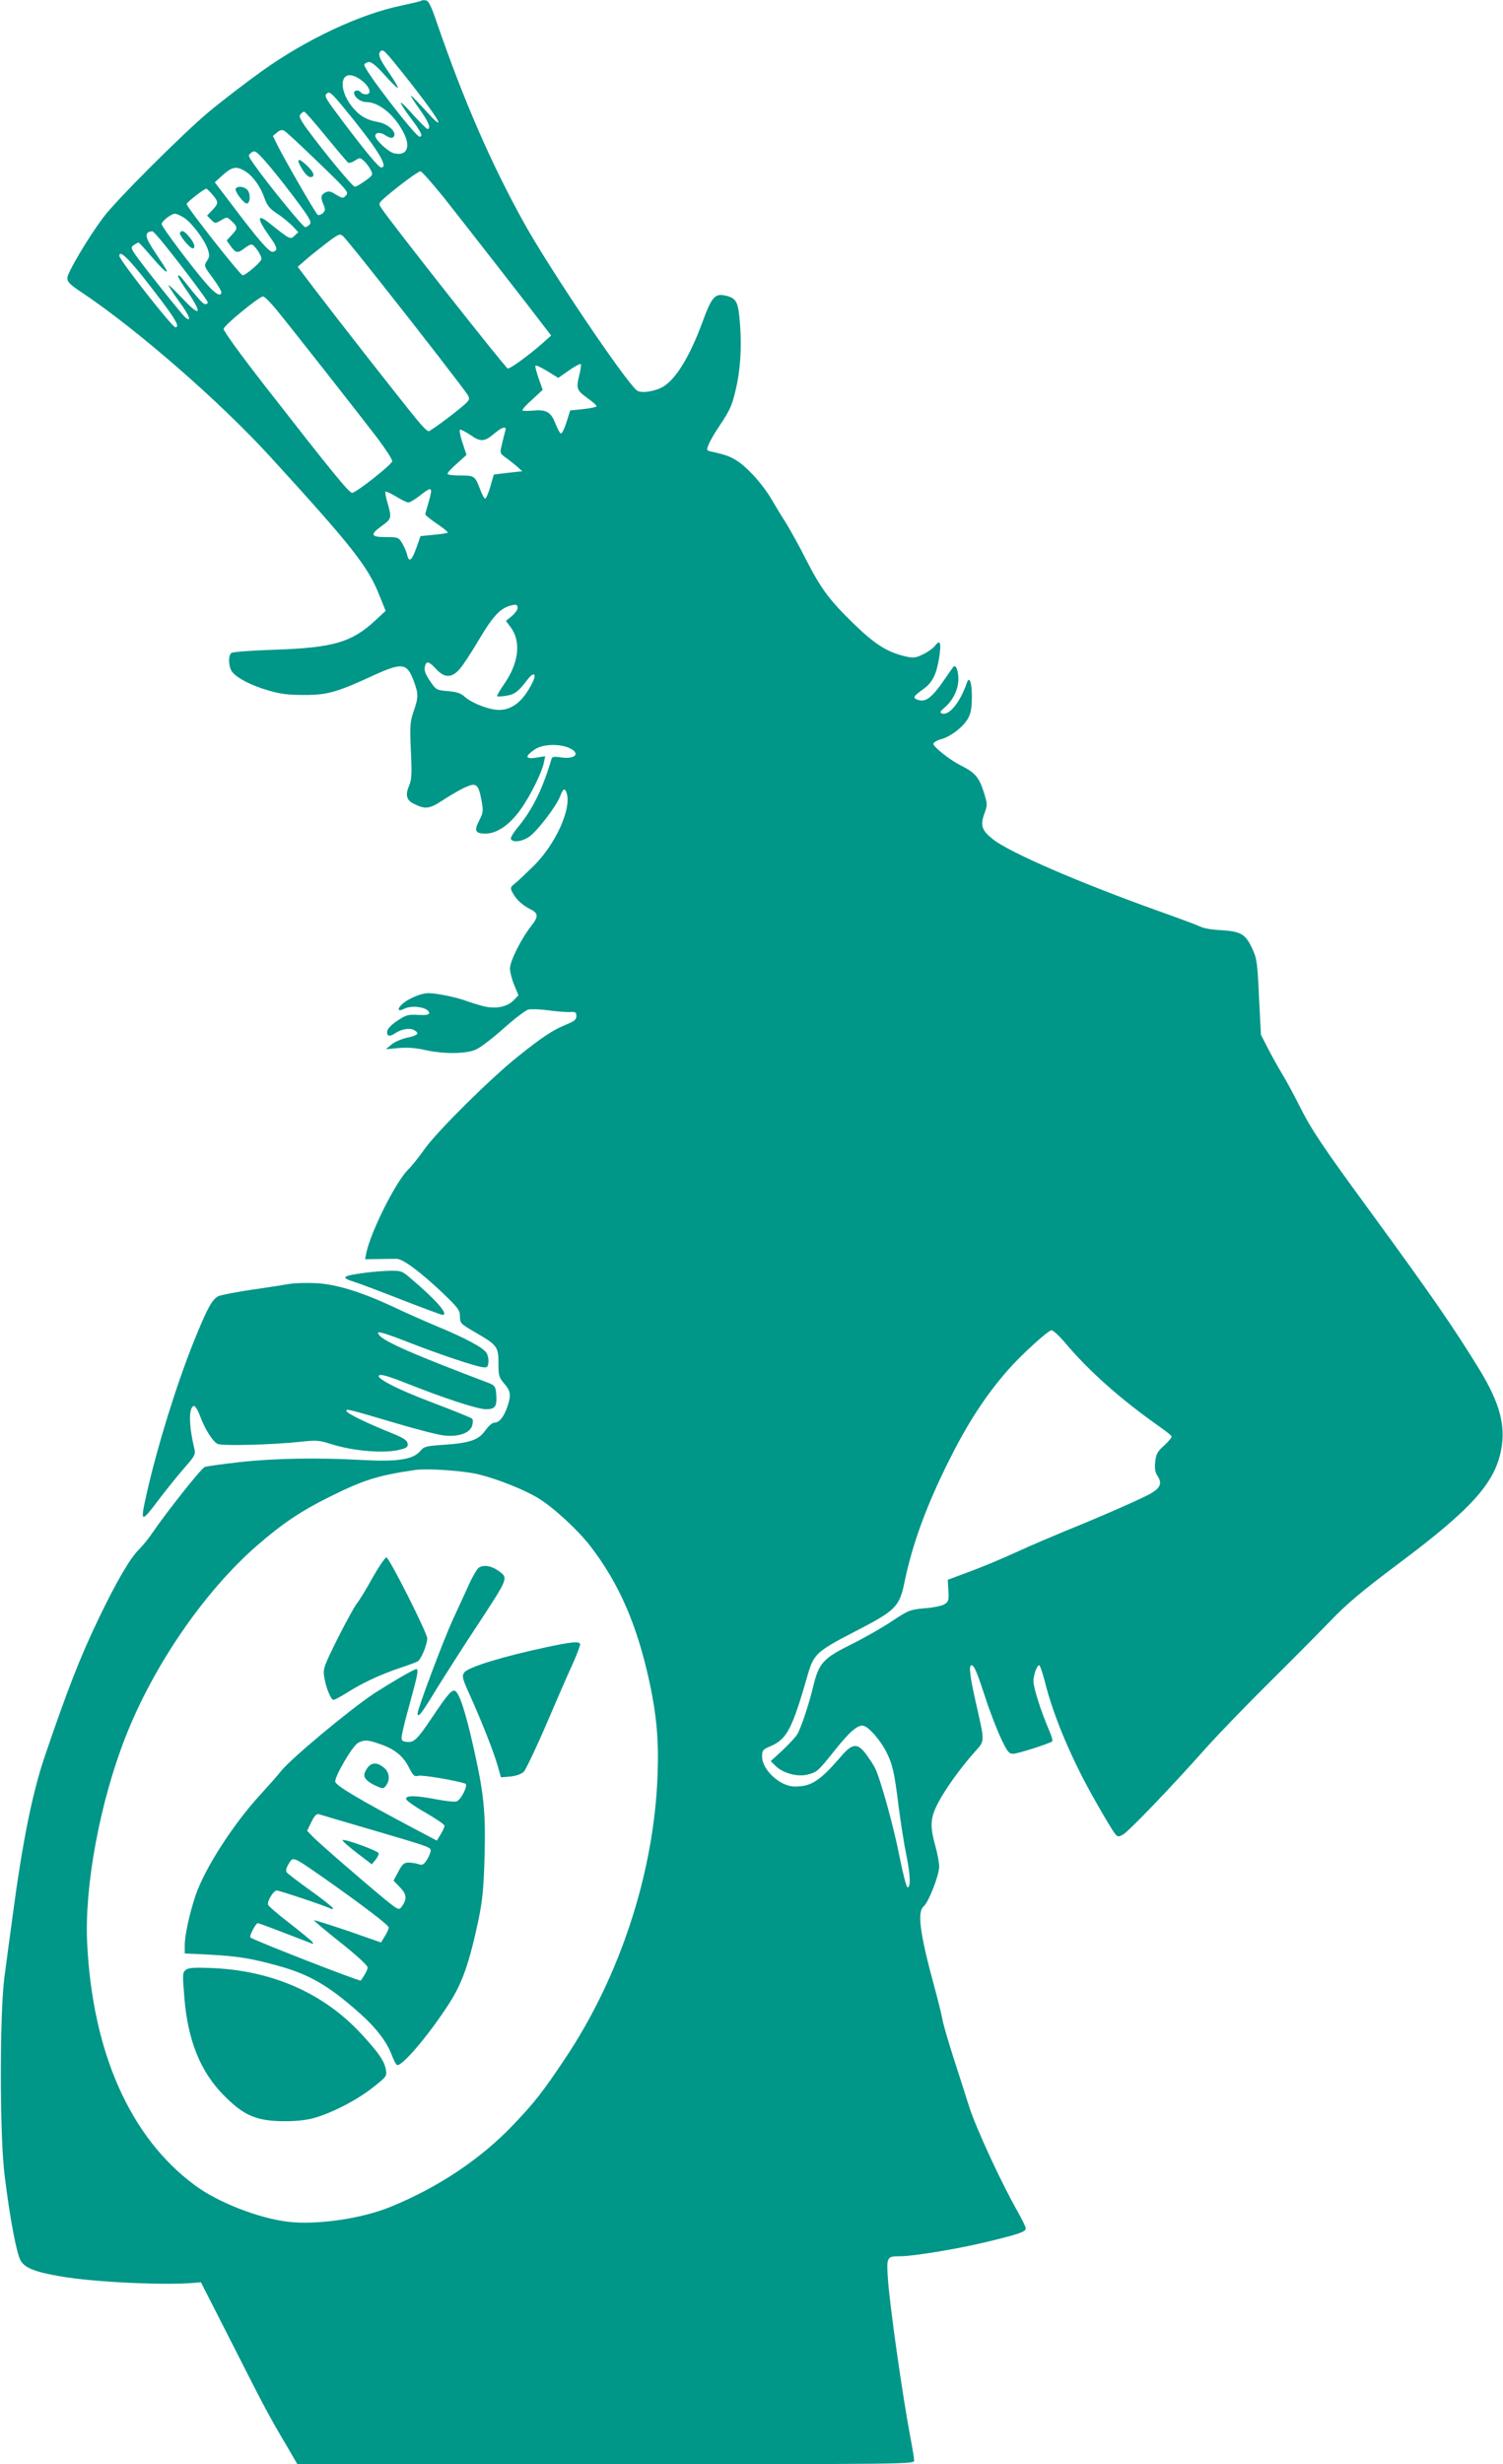
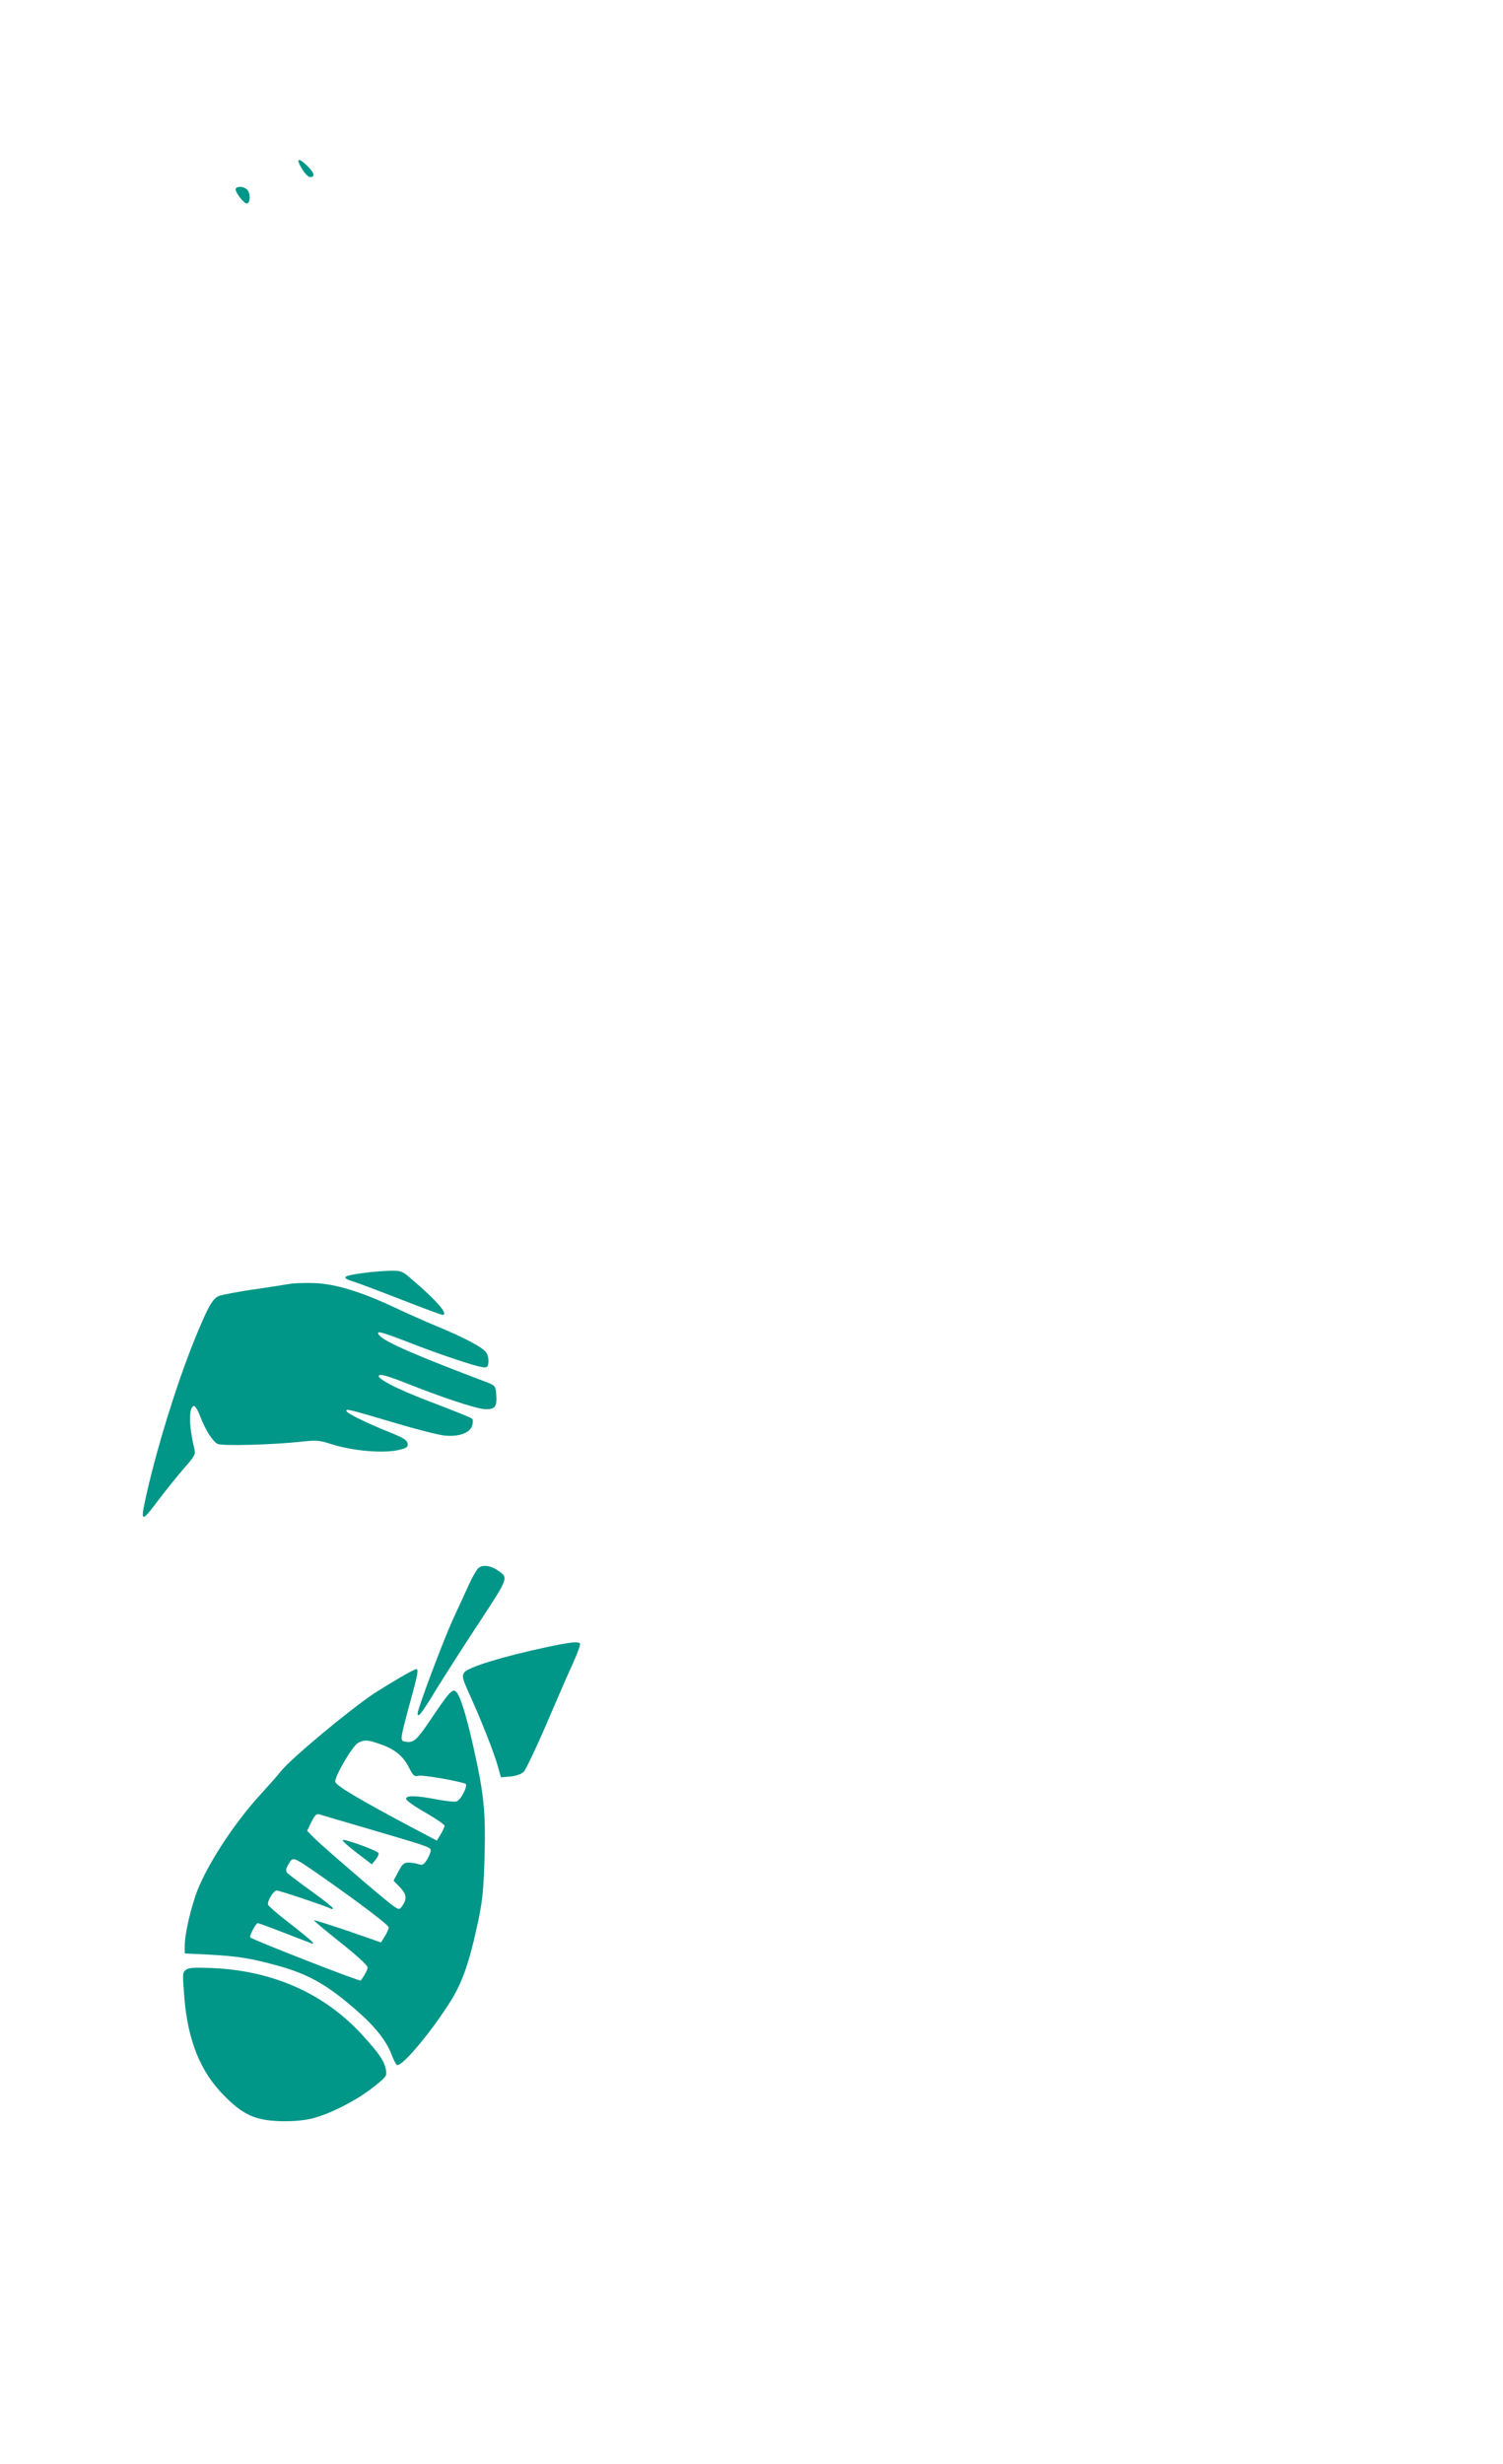
<svg xmlns="http://www.w3.org/2000/svg" version="1.0" width="781pt" height="1280pt" viewBox="0 0 781 1280" preserveAspectRatio="xMidYMid meet">
  <g transform="translate(0,1280) scale(0.1,-0.1)" fill="#009688" stroke="none">
-     <path d="M2189 12796 c-2 -2 -47 -13 -99 -24 -219 -45 -498 -176 -730 -342 -85 -61 -206 -154 -270 -207 -135 -112 -493 -469 -556 -556 -80 -108 -184 -284 -184 -311 0 -21 14 -35 78 -77 289 -194 714 -565 974 -849 425 -465 509 -571 568 -719 l34 -84 -55 -51 c-122 -113 -219 -141 -524 -151 -119 -4 -215 -11 -223 -17 -17 -14 -15 -69 3 -96 24 -33 98 -72 188 -98 63 -19 105 -24 189 -24 120 0 169 14 364 104 143 65 169 62 203 -29 26 -69 26 -87 0 -161 -18 -53 -20 -73 -14 -204 6 -122 4 -151 -10 -183 -19 -46 -13 -73 23 -91 63 -32 83 -29 157 20 39 25 90 55 114 65 56 25 67 16 83 -68 10 -56 9 -64 -11 -103 -29 -56 -22 -70 32 -70 59 0 125 45 182 125 50 69 111 193 121 243 l7 34 -48 -8 c-57 -8 -59 7 -5 44 39 26 121 30 175 8 65 -28 36 -62 -42 -50 -32 5 -44 3 -47 -7 -47 -161 -101 -268 -179 -361 -21 -26 -36 -51 -32 -57 10 -18 55 -13 91 10 40 24 147 163 165 214 15 41 26 45 35 10 21 -83 -60 -259 -169 -369 -40 -39 -84 -82 -100 -94 -26 -21 -27 -24 -13 -50 18 -34 51 -65 94 -86 40 -20 40 -38 3 -85 -51 -64 -111 -183 -111 -221 0 -19 10 -58 22 -87 l22 -53 -23 -24 c-34 -37 -97 -49 -162 -32 -30 8 -67 20 -84 26 -50 19 -154 41 -198 41 -42 1 -121 -35 -147 -67 -17 -20 -6 -28 18 -15 43 23 132 8 132 -22 0 -8 -17 -11 -58 -9 -51 3 -63 0 -107 -30 -31 -20 -51 -42 -53 -55 -4 -26 13 -30 43 -9 31 20 73 28 95 16 32 -17 23 -28 -33 -40 -29 -6 -66 -22 -82 -35 l-30 -25 66 6 c45 4 88 1 137 -10 97 -22 216 -21 267 3 22 10 86 59 143 110 56 50 114 94 128 97 13 3 59 2 102 -4 42 -6 93 -10 112 -9 30 2 35 -1 35 -21 0 -19 -11 -27 -55 -45 -67 -27 -124 -65 -250 -166 -138 -110 -414 -383 -481 -476 -31 -44 -71 -94 -88 -110 -66 -66 -195 -324 -218 -435 l-6 -31 69 1 c38 1 81 1 96 1 33 -1 124 -69 240 -179 79 -76 88 -88 88 -121 0 -34 4 -38 78 -81 116 -67 122 -75 122 -161 0 -65 3 -74 30 -106 34 -38 37 -62 15 -124 -19 -52 -41 -79 -67 -79 -10 0 -30 -18 -46 -40 -34 -50 -82 -66 -217 -75 -90 -6 -102 -9 -120 -31 -37 -45 -117 -58 -300 -48 -238 13 -461 9 -640 -11 -88 -10 -169 -21 -181 -25 -19 -8 -197 -232 -274 -345 -18 -27 -50 -66 -70 -86 -44 -43 -117 -168 -209 -360 -96 -200 -163 -372 -282 -723 -60 -178 -113 -440 -159 -786 -17 -124 -38 -281 -47 -350 -25 -186 -25 -828 1 -1030 27 -221 62 -406 83 -442 22 -39 75 -60 211 -83 166 -29 534 -47 692 -33 l34 3 166 -326 c166 -328 189 -371 284 -531 l51 -88 1603 0 c1581 0 1602 0 1602 19 0 11 -9 66 -20 123 -42 224 -106 677 -116 817 -8 117 -6 121 61 121 71 0 296 37 450 74 170 41 205 53 205 71 0 7 -19 46 -42 87 -86 151 -218 437 -253 548 -20 63 -58 183 -85 265 -26 83 -51 168 -54 190 -4 22 -22 96 -41 165 -76 279 -90 389 -55 418 26 23 80 161 80 206 0 20 -9 69 -20 108 -29 105 -26 145 15 224 38 72 115 180 191 265 53 59 52 46 3 262 -29 130 -36 187 -21 187 14 0 29 -37 71 -165 21 -66 57 -159 79 -208 35 -75 44 -87 66 -87 24 0 193 54 204 65 3 3 -4 29 -17 58 -40 92 -81 220 -81 253 0 34 18 84 30 84 4 0 17 -38 29 -84 45 -182 141 -408 262 -620 44 -78 89 -153 99 -166 17 -23 20 -23 45 -10 29 16 245 240 437 456 65 72 209 221 320 331 112 111 255 255 318 320 90 94 168 159 360 303 377 282 497 416 530 588 25 126 -7 245 -112 417 -133 217 -248 384 -563 815 -252 344 -310 430 -374 558 -28 56 -68 130 -89 164 -21 35 -55 95 -74 133 l-36 70 -10 196 c-8 177 -11 201 -35 251 -34 75 -59 90 -160 96 -45 2 -94 10 -108 18 -14 7 -113 44 -220 82 -414 148 -773 304 -859 372 -58 46 -67 71 -46 131 18 49 18 51 -4 120 -24 73 -45 97 -120 134 -52 26 -140 95 -140 111 0 7 18 18 40 24 51 14 118 66 141 110 14 25 19 56 19 112 0 74 -13 109 -26 71 -35 -102 -93 -173 -130 -159 -12 5 -9 11 16 32 42 36 70 94 70 146 0 47 -15 80 -27 63 -5 -6 -23 -33 -42 -60 -69 -101 -102 -126 -145 -109 -24 9 -20 17 27 51 52 36 72 76 87 166 12 79 6 98 -21 63 -10 -13 -39 -34 -63 -45 -38 -19 -50 -20 -89 -11 -94 21 -158 61 -266 165 -131 127 -174 185 -252 337 -34 68 -81 152 -103 188 -23 36 -56 90 -73 120 -42 73 -115 157 -171 198 -42 29 -64 38 -145 56 -27 6 -27 7 -13 41 8 19 32 60 54 92 59 88 69 112 92 221 21 104 25 232 11 354 -8 75 -21 93 -79 104 -48 9 -66 -13 -113 -142 -64 -174 -136 -292 -202 -332 -43 -26 -117 -37 -138 -20 -61 49 -454 632 -585 868 -173 312 -314 636 -455 1045 -28 83 -42 111 -56 113 -10 2 -21 1 -24 -2z m-102 -368 c116 -145 197 -257 191 -264 -3 -3 -21 12 -40 33 -123 134 -129 137 -51 26 41 -58 54 -93 34 -93 -4 0 -36 32 -71 70 -34 39 -64 69 -67 66 -3 -2 20 -38 51 -79 54 -71 66 -97 46 -97 -21 0 -294 354 -287 374 2 6 12 12 23 14 13 2 39 -19 83 -68 35 -39 65 -69 68 -66 3 3 -18 38 -46 79 -49 70 -59 96 -44 110 13 13 21 6 110 -105z m-234 -29 c59 -31 90 -89 48 -89 -11 0 -23 5 -26 10 -9 14 -35 13 -35 -2 0 -22 33 -48 62 -48 69 0 152 -70 199 -167 34 -71 10 -115 -54 -99 -30 7 -97 70 -97 90 0 20 29 21 58 0 12 -8 27 -12 32 -9 31 19 -16 70 -75 81 -52 9 -88 27 -120 62 -90 94 -84 218 8 171z m-77 -146 c181 -219 247 -323 205 -323 -13 0 -78 78 -195 233 -95 126 -102 138 -89 150 13 14 24 6 79 -60z m-82 -162 c58 -71 110 -132 115 -136 6 -3 22 2 36 11 24 16 27 16 46 -2 12 -10 27 -31 35 -46 13 -26 12 -28 -28 -57 -23 -17 -48 -31 -54 -31 -12 0 -154 172 -248 299 -36 50 -44 67 -35 77 6 8 15 14 20 14 4 0 55 -58 113 -129z m-39 -135 c150 -145 159 -155 143 -171 -15 -17 -18 -16 -52 4 -28 18 -39 20 -56 11 -23 -12 -25 -28 -8 -65 9 -21 9 -29 -4 -42 -9 -8 -21 -12 -27 -9 -10 6 -165 274 -211 365 l-22 45 22 18 c15 13 27 15 38 8 10 -5 89 -79 177 -164z m-135 -170 c86 -114 101 -138 90 -151 -7 -8 -18 -15 -24 -15 -11 0 -184 211 -261 319 -37 52 -38 54 -19 68 17 13 23 10 65 -36 26 -28 93 -111 149 -185z m-245 124 c40 -25 80 -81 100 -141 13 -36 26 -53 63 -77 26 -17 62 -46 80 -64 l32 -34 -20 -19 c-22 -20 -21 -21 -134 69 -64 50 -60 18 9 -78 37 -51 40 -69 12 -74 -17 -4 -77 65 -214 247 l-87 114 43 39 c49 43 70 46 116 18z m1036 -142 c109 -138 463 -592 523 -672 l30 -39 -45 -40 c-71 -63 -172 -136 -181 -131 -18 11 -610 762 -655 831 -17 26 -17 26 22 61 68 58 167 132 180 132 7 0 63 -64 126 -142z m-1207 21 c33 -38 32 -46 -1 -81 l-27 -28 21 -21 c20 -21 22 -21 52 -3 30 18 31 18 56 -6 31 -29 31 -37 -1 -71 l-26 -28 21 -30 c26 -36 37 -38 71 -11 14 11 30 20 36 20 16 0 56 -59 52 -77 -3 -16 -81 -83 -97 -83 -12 0 -291 354 -291 370 0 9 90 79 102 80 3 0 18 -14 32 -31z m-148 -120 c39 -24 108 -115 124 -165 10 -29 9 -39 -5 -60 -16 -24 -15 -27 29 -86 25 -34 46 -68 46 -75 0 -28 -31 -11 -79 45 -72 82 -231 294 -231 308 0 15 49 53 69 54 7 0 29 -9 47 -21z m-101 -140 c96 -119 225 -291 225 -300 0 -5 -6 -9 -14 -9 -11 0 -37 29 -123 138 -7 9 -15 13 -18 10 -3 -2 13 -30 35 -62 94 -134 89 -164 -11 -57 -39 40 -71 72 -73 70 -2 -2 22 -40 54 -84 54 -73 70 -114 32 -83 -17 15 -175 212 -242 302 -41 56 -42 60 -25 73 11 7 21 13 25 13 3 0 34 -34 69 -75 35 -41 68 -75 73 -75 10 0 10 -1 -54 96 -57 85 -60 108 -17 113 4 1 33 -31 64 -70z m1129 -204 c199 -251 420 -537 444 -573 12 -19 12 -25 1 -39 -22 -26 -190 -153 -202 -153 -7 0 -35 28 -63 63 -91 111 -418 529 -519 662 l-98 129 39 34 c21 19 70 58 109 88 66 50 71 52 89 36 10 -9 100 -120 200 -247z m-1246 43 c168 -213 203 -268 173 -268 -16 0 -291 350 -291 371 0 30 39 -5 118 -103z m697 -175 c74 -90 419 -529 524 -666 45 -60 81 -115 79 -123 -4 -19 -188 -164 -208 -164 -17 0 -110 115 -453 555 -127 163 -217 287 -215 297 3 19 185 168 205 168 7 0 38 -30 68 -67z m1576 -338 c-18 -72 -15 -82 39 -121 28 -20 50 -39 50 -44 0 -4 -31 -11 -68 -15 l-69 -7 -19 -60 c-10 -33 -23 -59 -29 -60 -5 0 -18 24 -29 52 -23 60 -47 74 -118 67 -26 -2 -50 -2 -53 1 -3 4 19 29 50 56 l55 51 -21 59 c-11 32 -19 62 -17 66 2 5 29 -8 61 -27 l58 -36 57 40 c31 22 59 36 61 31 1 -5 -2 -29 -8 -53z m-385 -292 c-3 -10 -11 -40 -17 -68 -12 -48 -12 -49 16 -70 16 -11 42 -32 59 -46 l30 -27 -74 -8 -74 -9 -18 -62 c-10 -35 -22 -63 -27 -63 -5 0 -16 21 -26 48 -26 69 -30 72 -100 72 -34 0 -65 3 -69 7 -4 4 17 28 46 53 l52 47 -21 64 c-12 35 -17 65 -13 67 5 2 30 -11 55 -28 53 -37 73 -35 125 9 40 34 64 40 56 14z m-386 -316 c0 -8 -7 -36 -15 -63 -8 -27 -15 -52 -15 -56 0 -4 27 -26 61 -49 33 -22 58 -43 56 -46 -3 -2 -36 -8 -74 -11 l-68 -7 -21 -60 c-24 -67 -39 -79 -48 -38 -4 16 -15 43 -26 61 -19 31 -22 32 -85 32 -79 0 -84 13 -20 59 50 36 51 41 29 118 -9 30 -14 57 -11 59 3 3 27 -9 55 -25 27 -17 56 -31 64 -31 8 0 35 16 59 35 48 38 59 42 59 22z m450 -604 c0 -10 -14 -29 -30 -43 l-31 -25 25 -34 c54 -72 42 -182 -30 -288 -25 -36 -43 -67 -41 -69 2 -3 24 -2 48 2 44 7 63 22 110 84 32 42 49 33 27 -13 -52 -107 -117 -154 -196 -143 -54 7 -129 40 -160 69 -17 16 -40 23 -84 27 -60 5 -62 6 -93 52 -23 33 -31 54 -28 72 7 35 20 33 59 -9 43 -47 81 -48 122 -1 17 19 59 83 94 142 86 146 125 185 196 193 6 0 12 -7 12 -16z m2842 -3815 c126 -150 292 -297 491 -437 34 -24 64 -47 65 -52 2 -5 -15 -26 -38 -47 -35 -31 -43 -45 -47 -84 -4 -35 -1 -55 11 -73 31 -47 13 -73 -78 -115 -95 -45 -257 -115 -411 -177 -60 -25 -171 -72 -245 -106 -74 -34 -184 -80 -245 -102 l-110 -41 3 -56 c3 -50 1 -58 -20 -71 -12 -8 -59 -18 -103 -21 -76 -7 -84 -10 -170 -67 -49 -33 -146 -88 -214 -122 -144 -71 -167 -97 -196 -220 -23 -95 -64 -216 -83 -247 -9 -14 -43 -51 -76 -82 l-61 -56 25 -25 c38 -37 109 -57 161 -46 54 13 57 15 145 125 81 102 124 138 153 129 28 -8 86 -76 115 -132 34 -67 43 -106 65 -283 11 -85 29 -201 41 -258 21 -103 23 -169 5 -165 -5 1 -24 73 -41 160 -30 155 -101 409 -128 461 -8 15 -28 46 -45 69 -43 59 -71 58 -125 -4 -115 -134 -159 -163 -246 -163 -76 0 -170 86 -170 156 0 31 4 37 43 53 87 38 113 88 197 381 29 98 48 115 246 217 210 108 228 127 255 259 40 193 113 393 229 625 99 198 190 338 307 472 69 79 210 207 227 207 8 0 39 -28 68 -62z m-3039 -688 c96 -24 233 -79 302 -121 80 -48 209 -167 274 -252 148 -193 240 -404 305 -700 37 -171 50 -306 43 -484 -17 -506 -195 -1051 -482 -1478 -112 -168 -157 -226 -265 -339 -169 -179 -392 -328 -640 -429 -151 -62 -381 -95 -532 -78 -153 18 -367 101 -487 191 -334 247 -530 688 -558 1255 -15 297 66 733 199 1072 145 371 411 758 684 995 128 112 231 181 377 253 177 88 251 111 442 139 66 10 262 -4 338 -24z" />
    <path d="M1568 11925 c15 -26 34 -45 44 -45 27 0 21 23 -15 58 -47 46 -61 40 -29 -13z" />
    <path d="M1225 11820 c-8 -13 45 -82 59 -77 18 6 18 53 1 71 -18 18 -51 21 -60 6z" />
-     <path d="M935 11591 c-6 -11 51 -81 66 -81 17 0 9 29 -17 59 -27 32 -39 38 -49 22z" />
-     <path d="M1936 4605 c-32 -58 -68 -118 -81 -133 -12 -15 -57 -97 -100 -182 -69 -139 -77 -158 -71 -196 7 -53 35 -124 49 -124 5 0 37 17 71 38 79 50 173 94 271 127 43 14 86 30 95 35 18 9 50 88 50 120 0 28 -198 420 -212 420 -7 0 -39 -47 -72 -105z" />
    <path d="M2484 4653 c-9 -10 -31 -47 -47 -83 -16 -36 -54 -118 -84 -183 -49 -107 -183 -463 -183 -487 0 -28 23 2 99 128 47 75 147 233 225 350 149 228 148 226 95 263 -39 28 -84 33 -105 12z" />
    <path d="M2845 4245 c-231 -49 -414 -105 -433 -133 -12 -19 -10 -30 28 -114 63 -139 127 -302 146 -370 l17 -60 49 4 c31 3 57 13 70 25 10 11 64 123 118 249 54 126 116 269 139 318 22 50 38 93 35 98 -8 13 -51 8 -169 -17z" />
    <path d="M2080 4087 c-41 -24 -103 -62 -137 -84 -130 -87 -440 -345 -486 -407 -15 -19 -62 -72 -104 -118 -141 -153 -291 -386 -338 -527 -31 -95 -55 -203 -55 -257 l0 -41 123 -6 c154 -8 224 -20 362 -58 166 -46 266 -105 428 -250 82 -73 138 -147 162 -212 10 -26 22 -50 27 -53 22 -14 160 147 266 310 73 111 109 213 158 442 22 107 27 164 32 331 6 237 -4 328 -58 568 -41 184 -74 283 -96 292 -17 6 -36 -15 -118 -137 -77 -115 -95 -133 -133 -128 -25 3 -28 7 -25 33 2 17 21 94 43 172 40 146 45 173 32 173 -5 0 -42 -19 -83 -43z m-104 -347 c76 -26 119 -62 149 -121 22 -43 28 -49 50 -43 20 5 193 -24 243 -41 16 -6 -21 -83 -45 -92 -9 -4 -55 1 -103 10 -109 21 -160 22 -160 3 0 -8 45 -40 100 -71 55 -32 100 -62 100 -69 0 -6 -9 -26 -20 -44 l-20 -33 -123 65 c-283 150 -402 221 -405 241 -3 28 90 187 119 202 33 17 50 16 115 -7z m-81 -434 c327 -96 340 -100 343 -116 1 -8 -7 -30 -18 -48 -17 -27 -24 -32 -43 -26 -12 5 -35 8 -52 9 -26 0 -34 -7 -55 -47 l-25 -47 34 -35 c35 -37 37 -60 8 -101 -14 -18 -18 -17 -88 40 -115 95 -352 300 -378 329 l-25 26 22 46 c17 34 27 44 40 40 9 -3 116 -35 237 -70z m-215 -259 c202 -142 340 -247 340 -259 0 -7 -9 -28 -20 -45 l-20 -33 -172 60 c-95 32 -174 57 -176 55 -2 -2 60 -54 137 -115 82 -65 141 -119 141 -129 0 -13 -10 -32 -35 -69 -5 -6 -561 211 -574 224 -7 7 28 74 38 74 8 0 55 -18 270 -101 21 -9 23 -8 11 7 -8 8 -61 52 -118 96 -57 44 -106 86 -109 94 -6 17 28 74 45 74 14 0 265 -84 282 -95 5 -3 10 -2 10 3 0 4 -51 45 -114 90 -63 45 -119 88 -125 95 -7 10 -5 22 9 45 24 39 17 42 180 -71z" />
-     <path d="M1916 3625 c-8 -8 -18 -25 -22 -37 -7 -23 17 -47 70 -69 25 -11 30 -10 42 6 23 31 17 71 -12 94 -32 25 -57 27 -78 6z" />
    <path d="M1780 3241 c0 -5 34 -35 76 -67 l76 -58 19 23 c11 13 18 29 16 35 -4 13 -187 79 -187 67z" />
    <path d="M966 2568 c-18 -14 -18 -22 -8 -144 18 -224 84 -387 207 -510 98 -99 160 -127 285 -132 63 -2 118 2 165 12 93 22 233 92 323 163 71 56 73 59 67 93 -8 44 -36 85 -122 179 -196 215 -463 334 -778 348 -95 4 -124 2 -139 -9z" />
    <path d="M1900 6189 c-124 -16 -134 -25 -55 -49 22 -7 131 -48 241 -91 111 -43 207 -79 213 -79 35 0 -30 75 -163 188 -46 40 -52 42 -110 41 -34 -1 -90 -5 -126 -10z" />
    <path d="M1500 6130 c-25 -4 -110 -18 -190 -29 -80 -12 -158 -27 -173 -33 -33 -13 -61 -65 -131 -239 -91 -228 -186 -535 -242 -779 -37 -164 -34 -166 63 -37 38 50 97 123 130 161 58 66 60 71 52 105 -28 118 -29 209 -2 218 6 2 21 -21 32 -51 26 -70 65 -132 91 -146 22 -12 285 -5 434 11 78 9 96 7 150 -10 118 -39 288 -53 369 -30 31 8 38 14 35 31 -2 17 -23 30 -93 58 -129 52 -225 100 -225 111 0 12 8 10 255 -63 110 -33 225 -62 255 -65 75 -7 130 13 143 50 5 17 6 32 0 38 -5 5 -97 42 -205 83 -194 73 -315 137 -271 144 11 2 67 -16 124 -39 204 -81 379 -139 424 -139 50 0 59 14 53 85 -3 32 -8 39 -38 51 -378 143 -540 213 -569 248 -23 27 7 20 156 -38 159 -62 347 -125 383 -128 21 -3 26 2 28 25 2 16 -3 38 -11 51 -18 27 -114 78 -262 139 -60 25 -159 69 -220 98 -171 80 -303 120 -410 124 -49 2 -110 0 -135 -5z" />
  </g>
</svg>